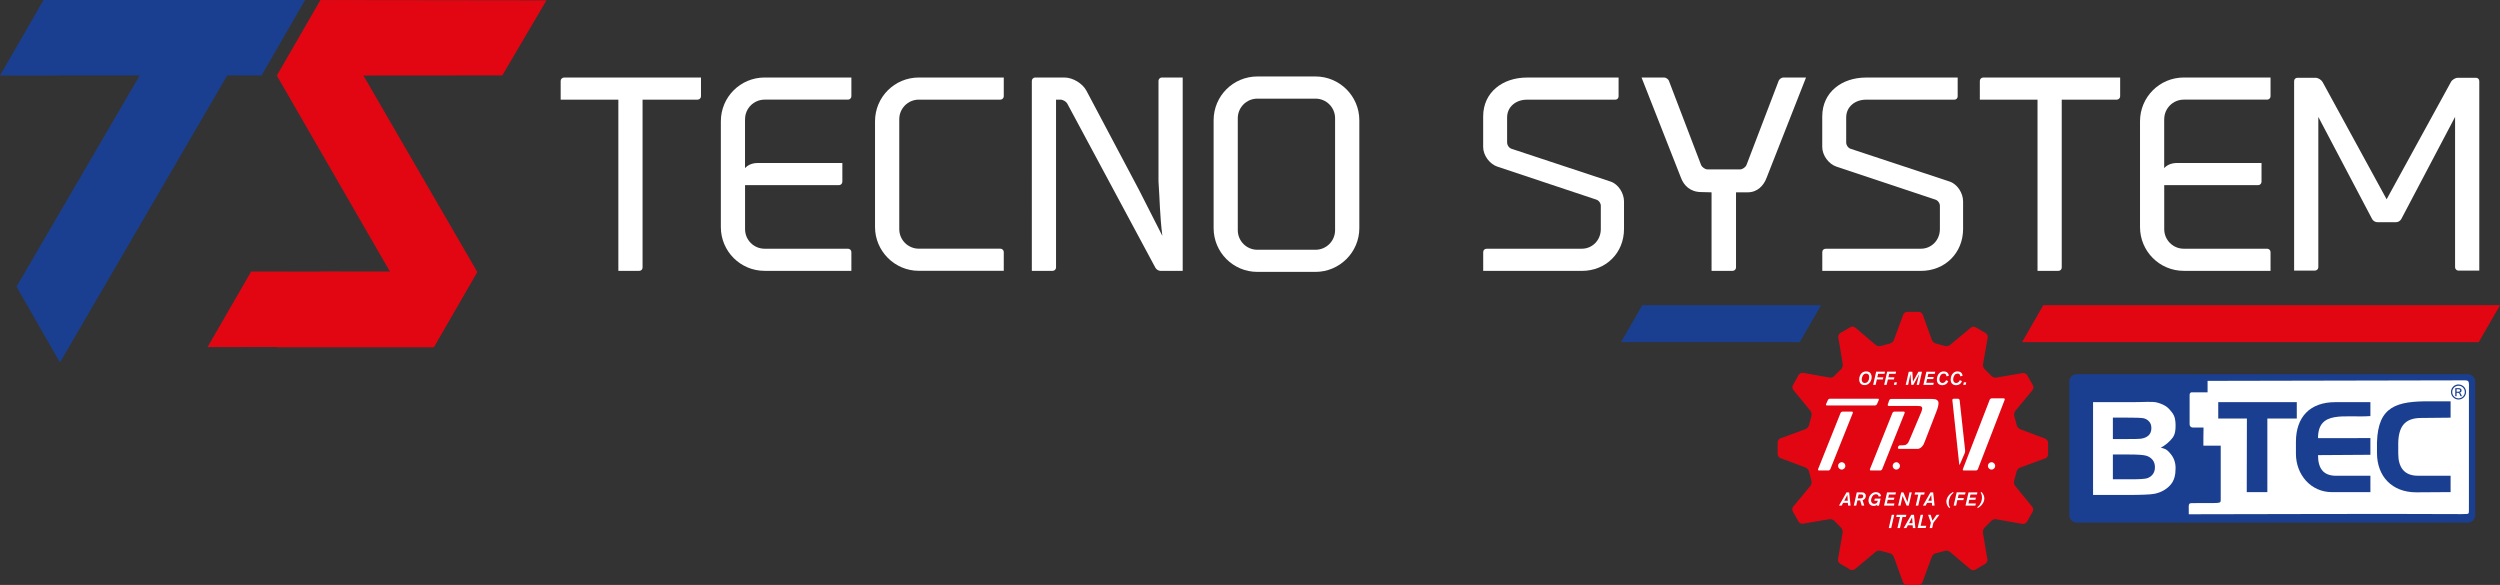
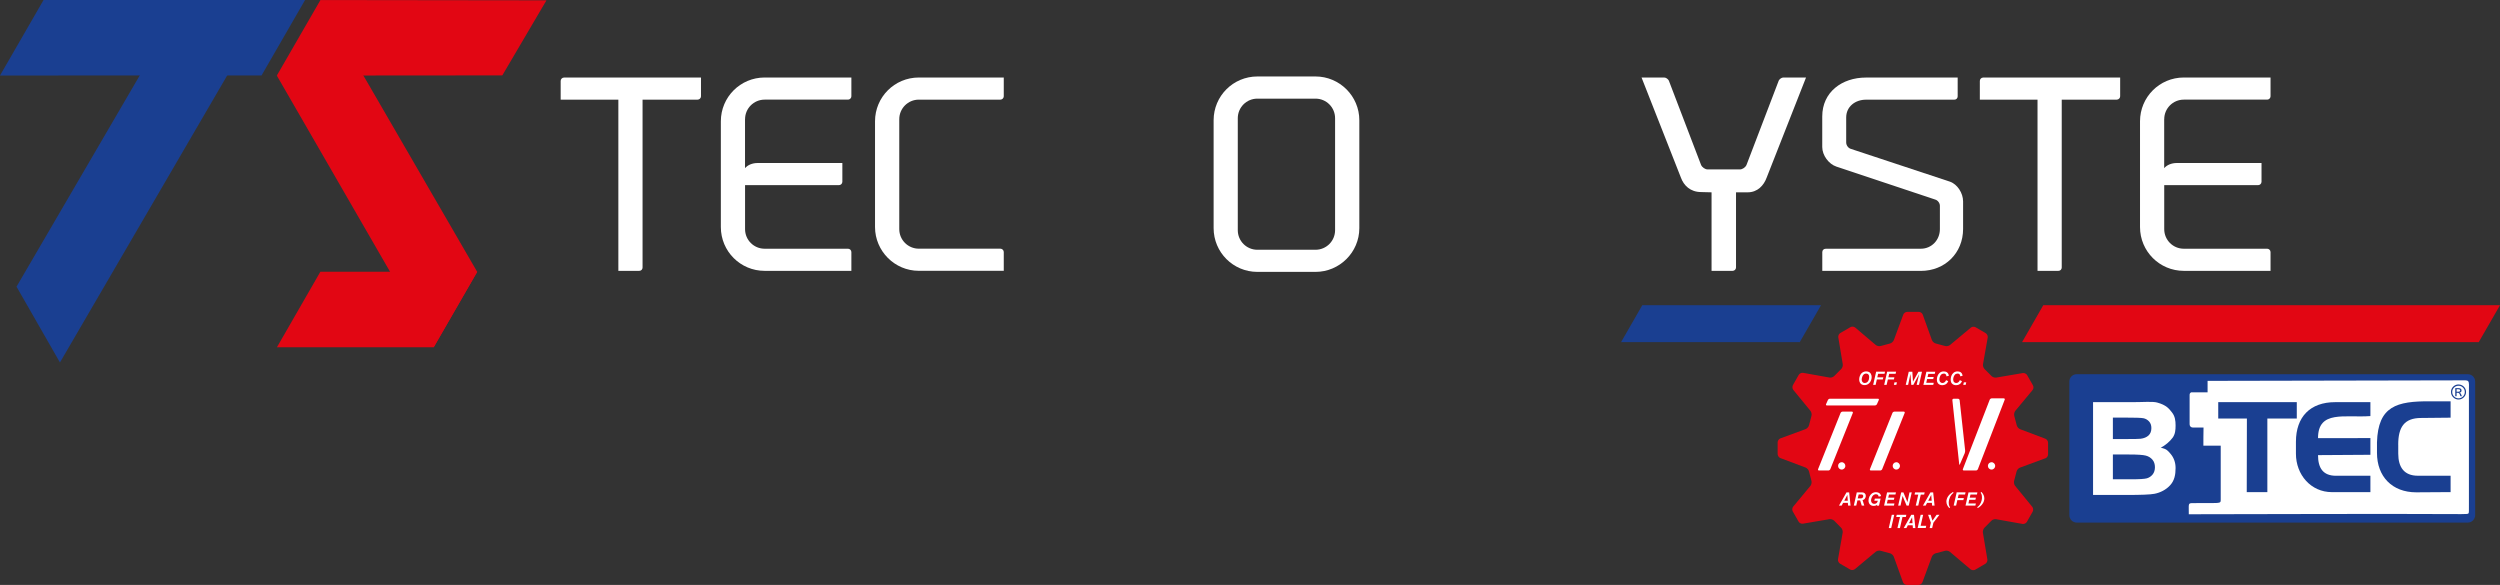
<svg xmlns="http://www.w3.org/2000/svg" id="Livello_1" data-name="Livello 1" viewBox="0 0 673.44 157.57">
  <rect x="0" y="0" width="673.44" height="157.57" fill="#333333" stroke="none" />
  <defs>
    <style>
      .cls-1, .cls-2 {
        fill: #fff;
      }

      .cls-1, .cls-3 {
        fill-rule: evenodd;
      }

      .cls-4 {
        fill: #e20613;
      }

      .cls-5, .cls-3 {
        fill: #1a3f91;
      }
    </style>
  </defs>
  <polygon class="cls-5" points="16.15 97.64 4.45 77.22 44.7 8.22 65.91 13.18 62.94 17.34 16.15 97.64" />
  <polygon class="cls-4" points="116.82 93.56 128.54 73.22 95.46 16.15 79.59 17.74 74.57 20.36 116.82 93.56" />
  <g>
    <path class="cls-4" d="M550.96,123.48c.41-.15.74-.63.74-1.06v-3.17c0-.44-.33-.92-.73-1.07l-6.79-2.56c-.41-.15-.82-.63-.92-1.06l-.66-2.51c-.12-.42,0-1.03.27-1.37l4.64-5.59c.28-.33.34-.91.12-1.29l-1.57-2.75c-.22-.38-.74-.63-1.16-.56l-7.16,1.22c-.43.07-1.01-.12-1.31-.45l-1.82-1.83c-.32-.29-.51-.89-.44-1.32l1.27-7.19c.07-.43-.17-.96-.55-1.18l-2.72-1.59c-.37-.22-.95-.17-1.28.11l-5.6,4.67c-.33.28-.94.39-1.35.27l-2.49-.67c-.42-.1-.88-.51-1.04-.92l-2.47-6.86c-.14-.41-.62-.74-1.05-.74h-3.14c-.44,0-.91.33-1.06.74l-2.54,6.86c-.15.41-.62.82-1.04.92l-2.48.67c-.42.13-1.02,0-1.36-.28l-5.53-4.69c-.33-.28-.91-.33-1.28-.11l-2.72,1.58c-.38.22-.62.75-.55,1.18l1.2,7.23c.08.43-.13,1.02-.44,1.32l-1.82,1.83c-.29.32-.89.52-1.31.44l-7.12-1.27c-.42-.07-.95.17-1.17.55l-1.56,2.75c-.21.38-.17.96.1,1.3l4.62,5.64c.27.34.4.95.27,1.37l-.66,2.51c-.1.43-.52.89-.92,1.04l-6.79,2.5c-.4.15-.72.6-.74,1.03v3.23c.02.43.34.89.73,1.04l6.8,2.56c.41.15.82.62.92,1.05l.65,2.51c.13.42,0,1.04-.27,1.37l-4.64,5.59c-.28.33-.33.92-.12,1.29l1.57,2.75c.22.38.74.63,1.16.56l7.16-1.22c.43-.07,1.01.14,1.31.45l1.81,1.84c.32.29.51.89.44,1.32l-1.26,7.19c-.08.43.17.96.55,1.18l2.72,1.59c.37.21.96.16,1.29-.12l5.59-4.66c.33-.28.94-.4,1.36-.27l2.48.67c.42.1.89.51,1.04.93l2.47,6.85c.15.41.62.75,1.05.75h3.16c.42-.01.89-.34,1.04-.74l2.53-6.86c.15-.42.62-.83,1.04-.93l2.49-.66c.42-.13,1.02,0,1.35.28l5.53,4.68c.33.28.9.34,1.28.12l2.72-1.59c.38-.22.62-.74.55-1.18l-1.21-7.23c-.07-.43.13-1.02.44-1.32l1.82-1.84c.29-.32.88-.52,1.3-.44l7.12,1.27c.43.07.95-.17,1.17-.55l1.56-2.75c.22-.38.17-.96-.1-1.3l-4.62-5.65c-.28-.34-.39-.95-.27-1.37l.66-2.51c.1-.43.52-.9.92-1.04l6.79-2.5Z" />
    <path class="cls-4" d="M514.77,155.99c-.43,0-.91-.34-1.06-.75l-2.4-6.66c-.15-.4-.47-.78-.71-.83-.24-.05-.79-.17-1.2-.26l-2.27-.62c-.41-.12-.94-.3-1.17-.38-.23-.08-.69.08-1.02.36l-5.43,4.53c-.33.28-.91.33-1.29.11l-.82-.48c-.38-.22-.62-.74-.55-1.17l1.22-6.98c.07-.42-.02-.91-.2-1.07-.18-.16-.59-.55-.91-.84l-1.66-1.67c-.29-.32-.67-.73-.82-.92-.17-.18-.64-.28-1.07-.2l-6.95,1.18c-.43.07-.95-.18-1.17-.56l-.47-.83c-.22-.38-.17-.96.11-1.3l4.51-5.42c.29-.33.44-.8.36-1.03-.08-.24-.25-.77-.38-1.19l-.6-2.29c-.1-.42-.22-.97-.26-1.21-.04-.24-.41-.56-.82-.72l-6.61-2.48c-.4-.15-.73-.63-.73-1.07v-.96c0-.43.32-.92.73-1.06l6.6-2.42c.4-.15.77-.47.82-.71.04-.25.16-.79.26-1.22l.6-2.29c.13-.42.3-.95.37-1.17.08-.24-.07-.7-.35-1.04l-4.49-5.48c-.27-.34-.32-.92-.1-1.29l.47-.83c.21-.38.74-.63,1.16-.55l6.92,1.23c.42.08.9,0,1.06-.2.16-.19.53-.6.83-.92l1.66-1.67c.32-.3.72-.68.91-.83.18-.16.28-.65.2-1.07l-1.17-7.02c-.07-.43.18-.96.55-1.18l.82-.48c.38-.22.95-.16,1.28.11l5.38,4.56c.32.28.79.44,1.02.36.23-.08.76-.25,1.17-.38l2.27-.62c.42-.1.96-.21,1.2-.26.24-.04.56-.42.71-.82l2.46-6.67c.15-.41.63-.74,1.06-.74h.95c.43,0,.9.33,1.05.75l2.4,6.66c.15.41.47.79.71.83.24.05.79.17,1.21.26l2.27.62c.41.13.94.29,1.17.38.23.08.69-.08,1.03-.36l5.42-4.52c.33-.28.91-.33,1.29-.11l.82.48c.37.22.62.75.54,1.18l-1.22,6.98c-.07.43.02.91.2,1.08.19.16.6.54.91.84l1.66,1.67c.29.32.66.73.82.92.16.18.64.28,1.06.21l6.96-1.18c.42-.07.96.17,1.16.55l.48.83c.22.38.17.96-.11,1.29l-4.51,5.42c-.28.33-.44.8-.36,1.04.08.23.25.76.38,1.18l.61,2.28c.1.43.21.97.25,1.21.05.24.42.57.82.72l6.6,2.48c.41.15.73.63.73,1.07v.96c0,.43-.33.92-.73,1.06l-6.6,2.42c-.4.15-.77.47-.82.72-.04.25-.16.79-.25,1.22l-.61,2.28c-.12.42-.3.95-.38,1.18-.08.23.08.69.36,1.03l4.48,5.48c.28.34.32.92.11,1.3l-.48.83c-.21.38-.74.62-1.16.55l-6.92-1.23c-.42-.08-.9.02-1.06.2-.16.19-.53.6-.83.92l-1.65,1.67c-.31.3-.73.68-.91.84-.18.16-.27.64-.2,1.07l1.17,7.02c.07.43-.18.96-.55,1.18l-.82.48c-.37.22-.95.17-1.28-.11l-5.37-4.56c-.34-.28-.79-.44-1.03-.36-.23.08-.76.25-1.17.38l-2.27.62c-.42.1-.96.22-1.2.26-.24.04-.56.41-.71.82l-2.46,6.68c-.16.41-.63.74-1.06.74h-.95Z" />
    <path class="cls-2" d="M529.66,103h-.65l-.16.68h.65l.16-.68ZM527.92,102.41s-.05.09-.07.16c-.04.06-.07.13-.12.2-.05.07-.11.13-.19.19-.06.06-.15.11-.25.15-.09.04-.21.06-.34.06-.11,0-.21-.02-.31-.06-.1-.04-.19-.1-.26-.18-.08-.08-.13-.18-.17-.3-.04-.12-.07-.27-.07-.43,0-.08,0-.17.03-.27.01-.11.04-.22.07-.34.04-.11.09-.23.14-.34.06-.12.13-.21.22-.31.08-.09.18-.17.3-.22.12-.05.26-.08.41-.09.07,0,.13,0,.21.02.07.02.14.04.21.08.06.04.12.09.17.17.05.07.09.16.1.27.02.04.02.07.02.11,0,.03,0,.06,0,.09l.64-.12s0-.1-.02-.17c0-.07-.02-.15-.05-.23-.02-.09-.06-.17-.12-.26-.05-.08-.12-.16-.21-.24-.04-.04-.11-.09-.2-.14-.08-.04-.18-.08-.31-.11-.12-.03-.26-.05-.43-.05-.23,0-.44.03-.61.1-.18.07-.34.15-.47.27-.14.12-.25.24-.36.39-.1.15-.18.3-.24.47-.06.17-.1.33-.13.5-.03.16-.04.33-.04.48,0,.22.03.4.08.57.04.16.11.29.19.41.09.11.18.19.28.26.1.07.21.13.32.17.11.03.21.06.31.07.1.01.19.02.27.02.15,0,.32-.02.48-.06.15-.04.3-.1.44-.19.15-.08.27-.2.39-.34.11-.14.21-.31.28-.51l-.57-.25ZM524.21,102.41s-.04.09-.07.16c-.03.06-.07.13-.12.2-.05.07-.11.13-.18.19-.07.06-.16.11-.26.15-.1.04-.21.06-.34.06-.11,0-.22-.02-.31-.06-.1-.04-.19-.1-.26-.18-.08-.08-.13-.18-.18-.3-.04-.12-.07-.27-.07-.43,0-.08.01-.17.03-.27.01-.11.04-.22.07-.34.03-.11.08-.23.14-.34.05-.12.13-.21.22-.31.08-.09.19-.17.31-.22.12-.05.25-.08.41-.09.07,0,.13,0,.21.02.07.02.14.04.2.08.07.04.12.09.17.17.06.07.09.16.11.27.01.04.01.07.01.11,0,.03,0,.06,0,.09l.65-.12s0-.1-.02-.17c0-.07-.02-.15-.05-.23-.03-.09-.06-.17-.12-.26-.05-.08-.12-.16-.22-.24-.05-.04-.12-.09-.2-.14-.08-.04-.19-.08-.31-.11-.12-.03-.27-.05-.43-.05-.23,0-.43.03-.61.1-.18.07-.34.15-.48.27-.13.12-.25.24-.35.39-.1.15-.18.3-.24.47-.06.17-.11.33-.13.5-.03.16-.04.33-.04.48,0,.22.03.4.07.57.05.16.12.29.2.41.08.11.18.19.28.26.1.07.21.13.32.17.11.03.22.06.32.07.1.01.19.02.27.02.16,0,.32-.02.48-.06.15-.04.3-.1.45-.19.13-.08.27-.2.38-.34.11-.14.2-.31.28-.51l-.58-.25ZM520.89,103.11h-2l.22-.99h1.65l.13-.57h-1.65l.2-.84h1.74l.13-.58h-2.39l-.81,3.55h2.66l.13-.57ZM517.75,100.13h-.96l-1.48,2.68-.17-2.68h-.97l-.81,3.55h.64l.63-2.94.22,2.94h.56l1.58-2.94-.7,2.94h.64l.81-3.55ZM510.98,103h-.66l-.15.68h.66l.16-.68ZM508.55,102.22h1.62l.13-.57h-1.62l.22-.95h1.73l.13-.58h-2.4l-.81,3.55h.66l.34-1.46ZM505.57,102.22h1.62l.13-.57h-1.62l.22-.95h1.73l.13-.58h-2.39l-.81,3.55h.67l.33-1.46ZM503.47,102.02s-.02.09-.04.17c-.02.06-.05.14-.08.23-.03.09-.08.17-.13.26-.06.09-.13.17-.21.24-.08.07-.18.13-.29.18-.11.04-.24.07-.38.07-.17,0-.31-.04-.43-.11-.12-.07-.22-.17-.29-.31-.07-.14-.12-.32-.12-.52,0-.12.02-.23.04-.35.02-.12.06-.24.1-.36.04-.12.09-.22.14-.32.05-.1.12-.18.17-.25.07-.07.14-.13.21-.17.08-.05.15-.08.21-.1.07-.02.13-.03.19-.04.06,0,.11,0,.14,0,.14,0,.26.02.37.07.11.04.19.11.25.2.07.09.12.18.15.29.03.11.04.23.04.36,0,.08,0,.16-.02.24,0,.07-.02.16-.04.24ZM504.12,102.14c.02-.09.04-.19.04-.29.01-.1.02-.18.02-.29,0-.14-.01-.29-.05-.43-.04-.14-.09-.28-.16-.41-.07-.13-.16-.25-.28-.35-.11-.1-.25-.18-.41-.23-.16-.06-.35-.09-.56-.09-.24,0-.44.03-.63.1-.19.07-.35.15-.49.27-.15.12-.26.25-.36.39-.1.15-.18.3-.24.46-.06.16-.1.33-.14.49-.03.17-.04.31-.04.46,0,.11,0,.22.03.34.02.11.05.23.09.34.04.11.1.22.17.32.07.1.17.19.27.27.11.07.24.14.38.18.15.05.32.07.51.07.07,0,.16-.01.26-.02.1-.01.2-.04.31-.07.11-.03.22-.08.33-.15.12-.07.23-.15.34-.26.1-.09.18-.19.26-.31.07-.12.14-.24.2-.38.06-.14.11-.28.14-.43Z" />
    <path class="cls-2" d="M532.76,136.87c.28-.16.52-.34.74-.53.21-.2.4-.4.55-.63.16-.22.27-.45.35-.7.09-.24.12-.49.13-.75,0-.17-.02-.34-.06-.49-.04-.15-.08-.28-.14-.41-.06-.12-.13-.24-.19-.35-.07-.1-.15-.2-.21-.28-.07-.08-.13-.16-.2-.22l-.2.22c.04.06.09.12.13.2.05.07.08.15.12.25.03.1.06.21.08.33.03.13.03.28.03.45,0,.1,0,.22-.01.37-.02.14-.04.3-.08.48-.05.18-.11.36-.19.56-.08.19-.18.38-.31.57-.09.12-.18.22-.25.31-.08.08-.15.15-.22.21-.07.05-.14.1-.21.15l.14.26ZM532.25,135.62h-2l.22-.99h1.66l.13-.57h-1.66l.2-.84h1.74l.12-.58h-2.39l-.81,3.56h2.66l.13-.58ZM527.26,134.73h1.62l.13-.56h-1.62l.22-.95h1.72l.14-.59h-2.39l-.81,3.56h.66l.33-1.46ZM526.08,132.52c-.27.17-.52.34-.74.53-.22.2-.4.4-.55.62-.16.22-.27.46-.35.7-.09.24-.13.49-.13.74,0,.18.02.34.06.5.04.15.09.29.14.42.06.13.12.24.2.35.07.1.13.2.21.28.07.08.13.16.19.22l.2-.23c-.04-.06-.09-.12-.13-.19-.04-.07-.09-.15-.12-.25-.03-.1-.06-.21-.08-.33-.02-.13-.03-.28-.03-.45,0-.1,0-.22.02-.37.01-.14.04-.3.08-.48.04-.18.1-.36.19-.56.07-.19.18-.38.32-.57.08-.12.16-.23.24-.31.08-.09.15-.15.23-.21.07-.06.14-.11.21-.16l-.15-.25ZM519.41,134.89l.82-1.58.12,1.58h-.94ZM520.75,132.64h-.74l-2.02,3.56h.73l.39-.74h1.29l.06.74h.67l-.38-3.56ZM515.87,132.64l-.13.59h1l-.68,2.97h.67l.68-2.97h.91l.14-.59h-2.59ZM515,132.64h-.63l-.55,2.62-1.09-2.62h-.59l-.82,3.56h.64l.55-2.61,1.08,2.61h.58l.81-3.56ZM510.29,135.62h-2.01l.23-.99h1.66l.13-.57h-1.66l.2-.84h1.75l.13-.58h-2.39l-.81,3.56h2.66l.13-.58ZM506.57,134.32h-1.54l-.13.57h.93c-.02.1-.05.19-.08.27-.04.08-.07.14-.11.19-.03.06-.07.09-.1.13-.04.04-.09.07-.15.11-.05.04-.13.07-.21.09-.08.02-.18.03-.3.04-.17,0-.32-.04-.45-.12-.13-.08-.23-.18-.3-.33-.07-.14-.11-.3-.11-.49,0-.11,0-.23.04-.35.02-.12.06-.25.12-.37.04-.12.11-.24.18-.35.08-.12.16-.21.25-.3.1-.08.21-.15.33-.2.12-.05.25-.08.39-.08.12,0,.23.02.31.05.08.04.15.08.21.13.05.05.09.1.12.16.02.06.05.12.06.17.01.06.03.1.03.14l.66-.15c-.02-.1-.06-.21-.1-.3-.05-.1-.1-.19-.15-.27-.06-.08-.13-.16-.22-.21-.08-.07-.17-.11-.28-.15-.1-.04-.21-.07-.32-.09-.1-.03-.22-.03-.32-.03-.22,0-.41.03-.6.1-.18.06-.35.15-.5.26-.14.11-.27.24-.39.39-.11.14-.21.3-.28.46-.07.17-.13.35-.17.52-.04.18-.06.35-.06.52,0,.22.03.42.1.6.07.18.16.33.28.46.13.12.28.22.45.29.17.07.36.1.58.1.17,0,.3-.02.41-.05.12-.03.22-.07.3-.12.08-.05.15-.1.2-.14l-.07.24h.58l.42-1.87ZM500.7,133.19h.49c.11,0,.2,0,.27,0,.07,0,.13.01.17.03.05.02.1.05.14.08.04.04.08.08.1.14.02.06.03.12.04.19,0,.03,0,.08-.02.13,0,.06-.03.11-.05.17-.03.06-.07.11-.12.16-.05.05-.12.09-.2.12-.07.02-.13.03-.21.04-.07,0-.17,0-.27,0h-.61l.26-1.08ZM501.7,134.71c.14-.01.27-.06.37-.13.11-.07.21-.15.28-.26.08-.1.14-.21.18-.34.05-.12.07-.26.07-.4,0-.15-.03-.29-.07-.4-.05-.11-.12-.21-.21-.29-.08-.07-.18-.14-.29-.18-.06-.02-.14-.04-.21-.05-.07-.01-.15-.01-.25-.02-.09,0-.21,0-.34,0h-1.06l-.8,3.56h.66l.32-1.4h.73l.43,1.4h.68l-.46-1.49ZM496.8,134.89l.83-1.58.12,1.58h-.94ZM498.14,132.64h-.74l-2.02,3.56h.72l.39-.74h1.28l.07.74h.66l-.38-3.56Z" />
    <path class="cls-2" d="M520.8,140.82l1.63-2.14h-.76l-1.12,1.58-.47-1.58h-.69l.74,2.14-.32,1.42h.67l.33-1.42ZM518.88,141.64h-1.51l.68-2.97h-.67l-.81,3.56h2.18l.13-.59ZM514.25,140.93l.82-1.58.12,1.58h-.94ZM515.58,138.68h-.74l-2.02,3.56h.72l.39-.74h1.29l.07.74h.67l-.38-3.56ZM510.93,138.68l-.13.59h1.01l-.68,2.97h.67l.68-2.97h.91l.13-.59h-2.59ZM510.27,138.68h-.67l-.81,3.56h.66l.81-3.56Z" />
    <path class="cls-1" d="M489.99,126.74h2.53c.21,0,.45-.17.53-.37l6.05-15.12c.08-.21-.03-.37-.24-.37h-2.52c-.22,0-.46.16-.54.37l-6.05,15.12c-.08.2.02.36.24.37" />
    <path class="cls-1" d="M492.1,109.22h12.97c.21-.01.45-.16.54-.36l.49-1.1c.09-.2-.02-.36-.23-.36h-12.92c-.22,0-.47.16-.56.36l-.49,1.1c-.09.2,0,.35.21.36" />
    <path class="cls-1" d="M503.96,126.74h2.53c.21,0,.45-.17.53-.37l6.05-15.12c.08-.21-.03-.37-.24-.37h-2.52c-.22,0-.46.16-.54.37l-6.05,15.12c-.08.2.02.36.24.37" />
-     <path class="cls-1" d="M511.54,120.91h5.09c.09,0,.58-.05,1.05-.55.34-.36.44-.56.44-.56.1-.2.25-.52.32-.72l3.18-8.21c.08-.21.2-.54.27-.75,0,0,.42-1.2.26-1.84-.14-.59-.83-.73-.83-.73-.21-.04-.56-.08-.78-.08h-11.12c-.21,0-.44.17-.52.38l-.38,1.12c-.07.21.05.38.26.38h7.67c.22,0,.57.03.79.05,0,0,.44.06.52.38.06.25.05.33.05.33-.03.21-.13.56-.21.76l-3.23,7.64c-.08.21-.24.52-.34.72,0,0-.09.18-.31.35-.34.27-.51.31-.51.31-.21.03-.56.07-.78.07h-.6c-.21,0-.44.17-.51.38l-.05.19c-.06.2.05.37.26.37" />
    <path class="cls-1" d="M528.98,126.74h3.3c.21,0,.44-.17.52-.37l7.22-18.69c.08-.2-.03-.37-.25-.37h-3.25c-.21,0-.46.16-.54.37l-7.23,18.69c-.07.19.03.36.23.37" />
    <path class="cls-1" d="M526.27,107.41c-.21,0-.38.17-.35.39l1.84,17.22c.02.22.11.24.2.03l1.29-2.98c.08-.21.13-.54.11-.76l-1.48-13.51c-.03-.22-.22-.39-.44-.39h-1.18Z" />
    <path class="cls-2" d="M497.09,125.5c0,.55-.44.99-.98.99s-.98-.44-.98-.99.43-.99.98-.99.98.45.98.99" />
    <path class="cls-2" d="M511.8,125.5c0,.55-.44.99-.98.99s-.98-.44-.98-.99.44-.99.98-.99.98.45.98.99" />
    <path class="cls-2" d="M537.45,125.5c0,.55-.44.99-.98.99s-.98-.44-.98-.99.44-.99.98-.99.98.45.98.99" />
  </g>
  <g>
    <path class="cls-3" d="M559.4,100.8h105.38c1.09,0,1.97.9,1.97,1.99v35.98c0,1.1-.89,2-1.97,2h-105.38c-1.09,0-1.97-.9-1.97-2v-35.98c0-1.1.88-1.99,1.97-1.99" />
    <path class="cls-1" d="M594.67,102.6v3.08h-4.4c-.34.14-.47.4-.44.9v7.71c0,.52.36.88.88.88h2.87c0,.65-.08,4.8-.04,4.88h4.67s0,14.51,0,14.51c.03,1.31-.21.84-7.63.97-1.26,0-.94.31-.97,3,24.46-.02,48.93-.16,73.39-.04,2.58-.12,1.97.4,2.07-2.61v-30.19c0-3.68.44-3.23-2.95-3.23l-67.44.14Z" />
    <path class="cls-3" d="M624.42,118.02c0-7.64,7.25-5.43,14.11-5.94v-3.75h-9.48c-6.74,0-10.58,3.96-10.58,10.67v3.22c0,5.67,4.03,10.35,9.7,10.35h10.36v-4.41h-9.26c-3.47,0-4.85-2.05-4.85-5.56l14.11-.09v-4.5l-14.11.02Z" />
    <path class="cls-3" d="M646.02,119.79c0-4.64,1.56-7.2,6.17-7.2l7.94-.08v-4.41h-5.51c-9.01-.05-14.02,1.29-14.32,11.04v2.85c0,6.38,4.09,10.63,10.57,10.63l9.26-.06v-4.41h-8.81c-3.69,0-5.29-2.27-5.29-5.95v-2.42Z" />
    <polygon class="cls-3" points="597.54 112.74 605.26 112.74 605.22 132.57 610.77 132.57 610.77 112.74 618.7 112.74 618.7 108.33 597.54 108.33 597.54 112.74" />
    <path class="cls-2" d="M569.16,122.43v6.68h4.97c2.18,0,3.57-.09,4.18-.26.62-.18,1.14-.53,1.56-1.04.41-.52.62-1.17.62-1.96s-.22-1.49-.67-2.02c-.45-.53-1.04-.9-1.78-1.1-.74-.2-2.27-.3-4.56-.3h-4.33ZM569.16,112.49v5.78h3.53c2.12,0,3.43-.02,3.93-.08.91-.11,1.62-.41,2.15-.89.51-.49.76-1.14.76-1.98,0-.73-.2-1.34-.63-1.8-.42-.46-.93-.74-1.52-.86-.59-.12-2.3-.17-5.13-.17h-3.1ZM563.82,108.33h10.62c2.89,0,5.43-.23,6.63.1,2.48.67,3.21,1.65,4.02,2.68.81,1.03.96,2.2.96,3.51,0,1.2-.09,2.29-.78,3.27-.7.98-2.12,2.21-3.21,2.68,1.58.43,1.75.65,2.65,1.69.88,1.05,1.34,2.32,1.34,3.82,0,1.82-.31,3.36-1.44,4.61-1.13,1.26-2.73,2.04-4.27,2.33-1.08.21-3.58.31-7.48.31h-9.04v-25Z" />
    <path class="cls-5" d="M661.75,105.52h.44c.35,0,.52-.11.52-.34s-.19-.33-.54-.33h-.42v.68ZM663.19,106.73h-.41l-.17-.48c-.1-.29-.3-.44-.58-.44h-.28v.92h-.36v-2.18h.82c.57,0,.87.2.87.6s-.19.59-.57.62c.2.06.34.19.43.41l.24.55ZM662.27,107.3c.46,0,.86-.17,1.19-.5.33-.33.5-.73.5-1.2s-.17-.86-.5-1.2c-.33-.33-.73-.49-1.19-.49s-.87.17-1.2.49c-.33.34-.5.73-.5,1.2s.17.87.5,1.2c.33.33.73.5,1.2.5ZM662.27,103.57c.55,0,1.03.2,1.43.59.4.4.59.88.59,1.43s-.19,1.03-.59,1.43c-.4.4-.88.6-1.43.6s-1.04-.2-1.44-.6c-.4-.4-.59-.88-.59-1.44s.19-1.04.59-1.43c.4-.39.88-.59,1.44-.59Z" />
  </g>
  <g>
    <path class="cls-2" d="M188.83,20.88v5.06c0,.49-.42.9-.9.9h-14.84v45.22c0,.49-.35.9-.9.9h-5.62V26.85h-15.54v-5.06c0-.49.42-.9.9-.9h36.9Z" />
    <path class="cls-2" d="M200.69,32.12v13.18c.69-.83,1.94-1.39,3.4-1.39h22.82v5.06c0,.49-.42.9-.9.9h-25.31v11.86c0,2.91,2.36,5.27,5.27,5.27h22.47c.49,0,.9.42.9.9v5.06h-23.37c-6.52,0-11.79-5.27-11.79-11.79v-28.5c0-6.52,5.27-11.79,11.79-11.79h23.37v5.06c0,.49-.42.9-.9.9h-22.47c-2.91,0-5.27,2.36-5.27,5.27Z" />
    <path class="cls-2" d="M235.71,32.67c0-6.52,5.27-11.79,11.79-11.79h22.89v5.06c0,.49-.42.9-.9.9h-21.98c-2.91,0-5.27,2.36-5.27,5.27v29.61c0,2.91,2.36,5.27,5.27,5.27h21.98c.49,0,.9.42.9.9v5.06h-22.89c-6.52,0-11.79-5.34-11.79-11.79v-28.5Z" />
-     <path class="cls-2" d="M313.11,63.53c-.69-5.41-.69-9.78-1.04-14.7v-27.05c0-.49.42-.9.9-.9h5.62v52.08h-6.03c-.49,0-1.11-.42-1.32-.83l-23.72-44.18c-.35-.62-1.18-1.11-1.87-1.11h-1.18v45.22c0,.49-.42.9-.9.9h-5.62V21.78c0-.49.42-.9.9-.9h7.91c2.22,0,4.85,1.59,5.89,3.54l14.15,26.7,6.31,12.41Z" />
    <path class="cls-2" d="M338.71,73.24c-6.52,0-11.79-5.27-11.79-11.79v-29.06c0-6.52,5.27-11.79,11.79-11.79h15.67c6.45,0,11.79,5.27,11.79,11.79v29.06c0,6.52-5.34,11.79-11.79,11.79h-15.67ZM333.43,31.84v30.17c0,2.91,2.36,5.27,5.27,5.27h15.67c2.91,0,5.27-2.36,5.27-5.27v-30.17c0-2.91-2.36-5.27-5.27-5.27h-15.67c-2.91,0-5.27,2.36-5.27,5.27Z" />
-     <path class="cls-2" d="M426.09,67c2.91,0,5.13-2.36,5.13-5.27v-6.31c0-.69-.55-1.46-1.25-1.66l-26.63-8.88c-2.08-.69-3.81-3.05-3.81-5.27v-8.25c0-6.52,5.27-10.47,11.79-10.47h24.69v5.06c0,.49-.35.9-.9.9h-23.79c-2.91,0-5.34,1.87-5.34,4.79v6.73c0,.76.55,1.53,1.25,1.73l26.63,8.81c2.08.69,3.61,3.12,3.61,5.34v7.42c0,6.52-4.92,11.3-11.37,11.3h-26.56v-5.06c0-.56.42-.9.9-.9h25.66Z" />
    <path class="cls-2" d="M486.5,20.88l-10.61,26.98c-.76,2.08-2.43,3.95-5.13,3.95h-3.12v20.25c0,.49-.42.9-.9.9h-5.69v-21.15l-2.77-.07c-2.98,0-4.72-1.8-5.48-3.88l-10.61-26.98h6.1c.49,0,1.04.42,1.25.83l8.67,22.68c.28.69,1.11,1.25,1.8,1.25h8.67c.69,0,1.53-.56,1.8-1.25l8.67-22.68c.21-.42.76-.83,1.25-.83h6.1Z" />
    <path class="cls-2" d="M517.43,67c2.91,0,5.13-2.36,5.13-5.27v-6.31c0-.69-.55-1.46-1.25-1.66l-26.63-8.88c-2.08-.69-3.81-3.05-3.81-5.27v-8.25c0-6.52,5.27-10.47,11.79-10.47h24.69v5.06c0,.49-.35.9-.9.9h-23.79c-2.91,0-5.34,1.87-5.34,4.79v6.73c0,.76.55,1.53,1.25,1.73l26.63,8.81c2.08.69,3.61,3.12,3.61,5.34v7.42c0,6.52-4.92,11.3-11.37,11.3h-26.56v-5.06c0-.56.42-.9.9-.9h25.66Z" />
    <path class="cls-2" d="M571.12,20.88v5.06c0,.49-.42.9-.9.9h-14.84v45.22c0,.49-.35.9-.9.9h-5.62V26.85h-15.54v-5.06c0-.49.42-.9.9-.9h36.9Z" />
    <path class="cls-2" d="M582.98,32.12v13.18c.69-.83,1.94-1.39,3.4-1.39h22.82v5.06c0,.49-.42.9-.9.9h-25.31v11.86c0,2.91,2.36,5.27,5.27,5.27h22.47c.49,0,.9.42.9.9v5.06h-23.37c-6.52,0-11.79-5.27-11.79-11.79v-28.5c0-6.52,5.27-11.79,11.79-11.79h23.37v5.06c0,.49-.42.9-.9.9h-22.47c-2.91,0-5.27,2.36-5.27,5.27Z" />
-     <path class="cls-2" d="M625.63,22.06l17.27,31.62,17.34-31.62c.35-.62,1.18-1.11,1.87-1.11h4.85c.49,0,.9.35.9.9v51.04h-5.62c-.49,0-.9-.42-.9-.9V31.49l-14.5,27.53c-.28.49-.83.83-1.39.83h-5.06c-.55,0-1.11-.35-1.39-.83l-14.5-27.53v40.5c0,.49-.42.9-.9.9h-5.62V21.85c0-.55.42-.9.9-.9h4.85c.69,0,1.53.49,1.87,1.11Z" />
  </g>
  <polygon class="cls-5" points="11.73 0 82.18 0 70.45 20.33 0 20.34 11.73 0" />
  <polygon class="cls-4" points="147.2 .09 135.31 20.31 74.57 20.36 86.32 .01 147.2 .09" />
-   <polygon class="cls-4" points="128.54 73.22 116.65 93.44 55.91 93.49 67.66 73.14 128.54 73.22" />
  <polygon class="cls-4" points="128.56 73.21 116.82 93.55 74.6 93.54 86.3 73.2 128.56 73.21" />
  <polygon class="cls-4" points="673.44 82.22 667.71 92.16 544.7 92.16 550.41 82.22 673.44 82.22" />
  <polygon class="cls-5" points="490.54 82.22 484.81 92.16 436.68 92.16 442.39 82.22 490.54 82.22" />
</svg>